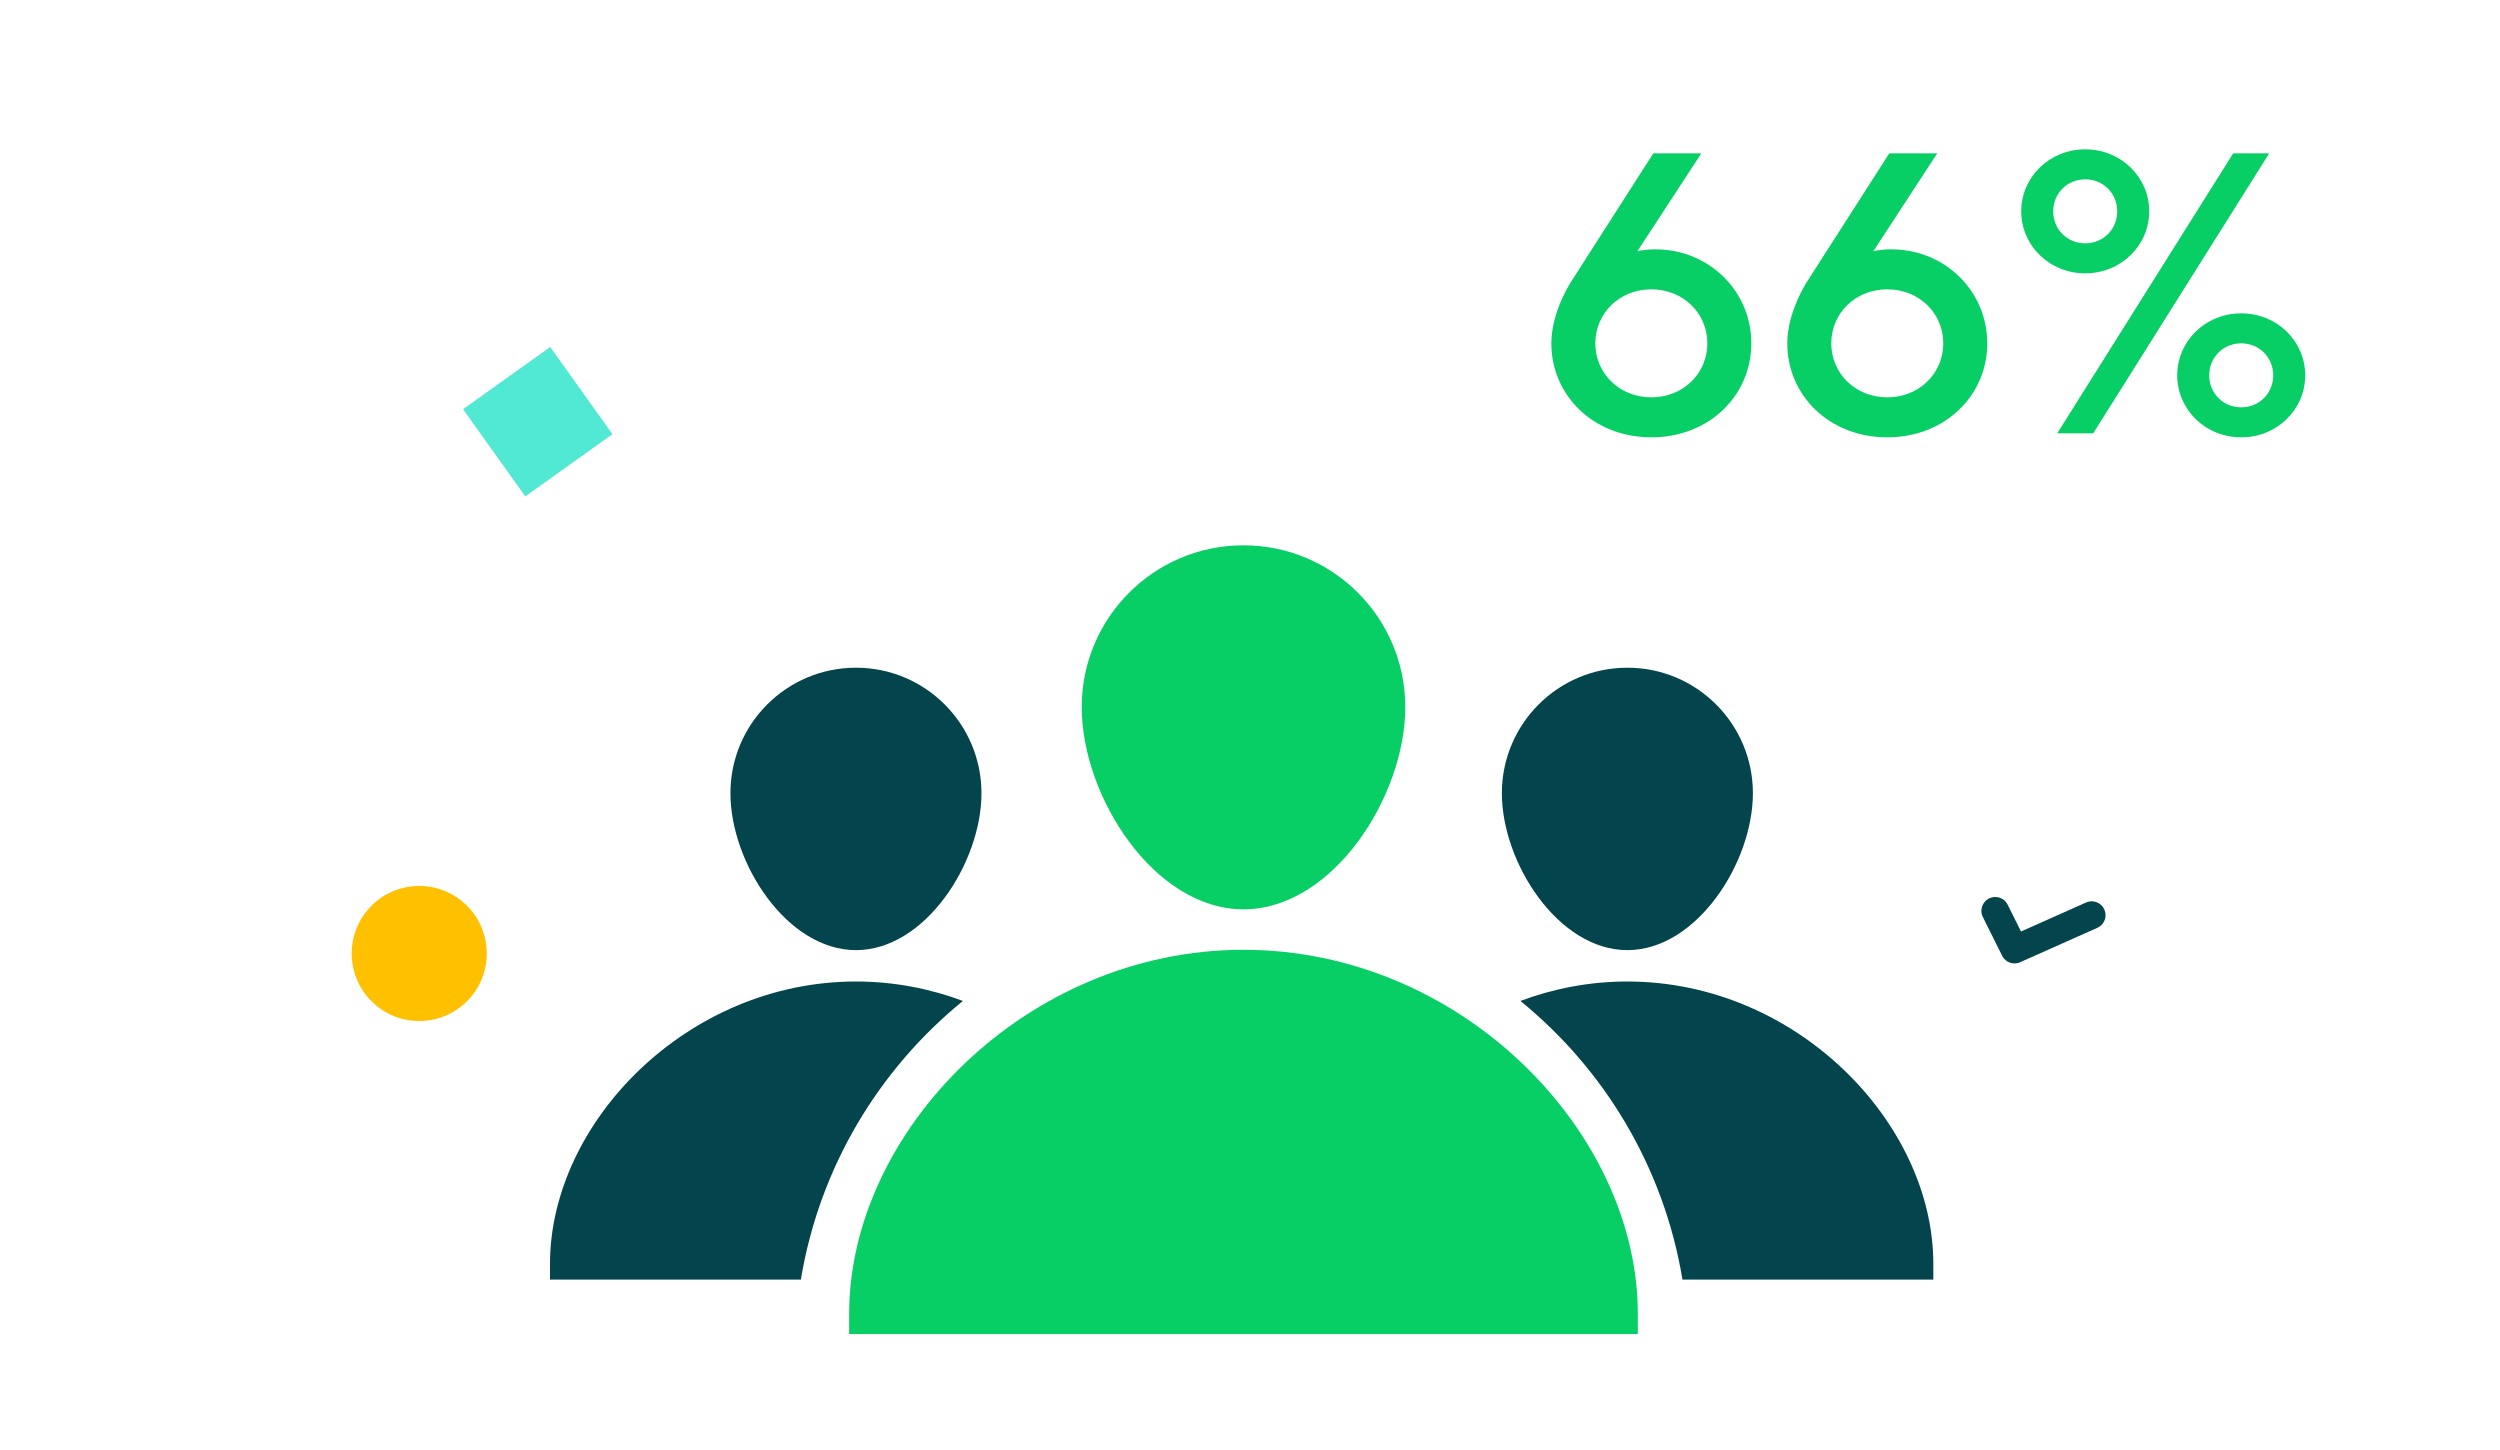
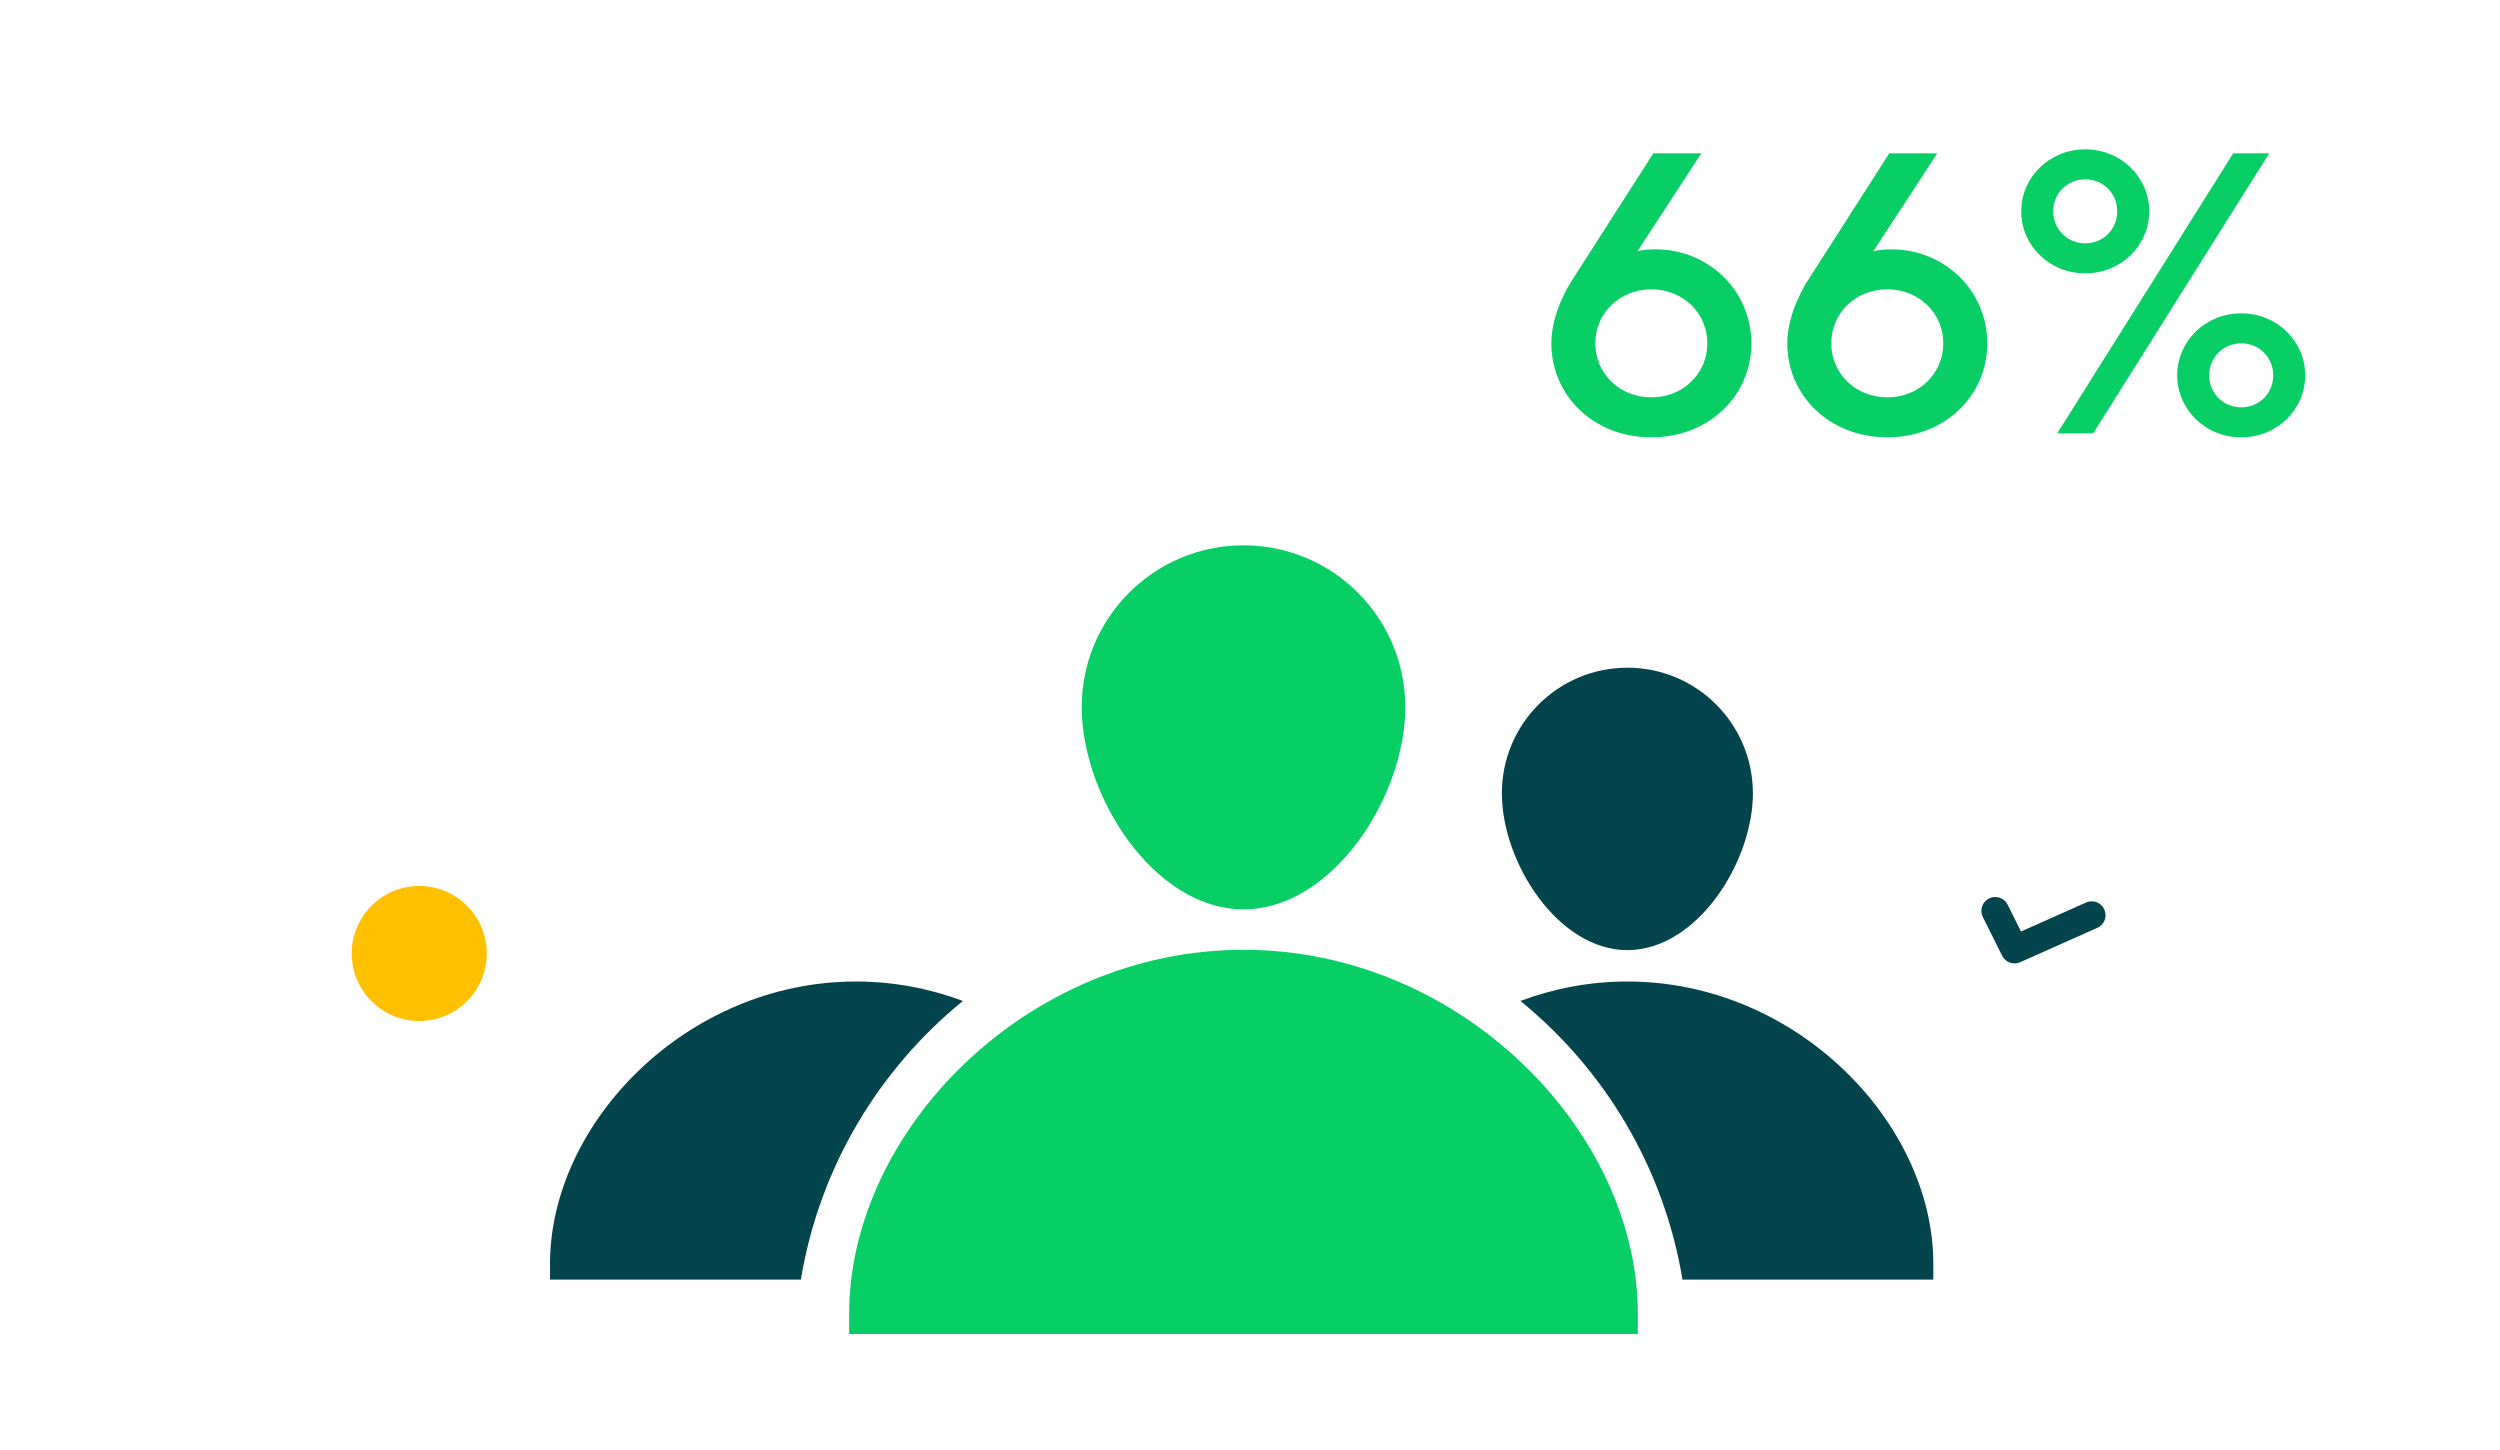
<svg xmlns="http://www.w3.org/2000/svg" width="150" height="87" viewBox="0 0 150 87" fill="none">
  <path d="M99.08 26.24C102.56 26.24 105.08 23.72 105.08 20.6C105.08 17.48 102.56 14.96 99.32 14.96C98.6 14.96 98.24 15.08 98.24 15.08L102.08 9.2H99.2L94.28 16.88C94.28 16.88 93.08 18.68 93.08 20.6C93.08 23.72 95.6 26.24 99.08 26.24ZM99.08 23.84C97.16 23.84 95.72 22.4 95.72 20.6C95.72 18.8 97.16 17.36 99.08 17.36C101 17.36 102.44 18.8 102.44 20.6C102.44 22.4 101 23.84 99.08 23.84ZM113.236 26.24C116.716 26.24 119.236 23.72 119.236 20.6C119.236 17.48 116.716 14.96 113.476 14.96C112.756 14.96 112.396 15.08 112.396 15.08L116.236 9.2H113.356L108.436 16.88C108.436 16.88 107.236 18.68 107.236 20.6C107.236 23.72 109.756 26.24 113.236 26.24ZM113.236 23.84C111.316 23.84 109.876 22.4 109.876 20.6C109.876 18.8 111.316 17.36 113.236 17.36C115.156 17.36 116.596 18.8 116.596 20.6C116.596 22.4 115.156 23.84 113.236 23.84ZM123.433 26H125.593L136.153 9.2H133.993L123.433 26ZM134.473 26.24C136.633 26.24 138.313 24.56 138.313 22.52C138.313 20.48 136.633 18.8 134.473 18.8C132.312 18.8 130.633 20.48 130.633 22.52C130.633 24.56 132.312 26.24 134.473 26.24ZM134.473 24.44C133.393 24.44 132.553 23.6 132.553 22.52C132.553 21.44 133.393 20.6 134.473 20.6C135.553 20.6 136.393 21.44 136.393 22.52C136.393 23.6 135.553 24.44 134.473 24.44ZM125.113 16.4C127.273 16.4 128.953 14.72 128.953 12.68C128.953 10.64 127.273 8.96 125.113 8.96C122.953 8.96 121.273 10.64 121.273 12.68C121.273 14.72 122.953 16.4 125.113 16.4ZM125.113 14.6C124.033 14.6 123.193 13.76 123.193 12.68C123.193 11.6 124.033 10.76 125.113 10.76C126.193 10.76 127.033 11.6 127.033 12.68C127.033 13.76 126.193 14.6 125.113 14.6Z" fill="#08CF65" />
  <path d="M50.949 78.827C50.949 67.907 61.542 56.987 74.61 56.987C87.678 56.987 98.27 67.907 98.27 78.827V80.04H50.949V78.827Z" fill="#08CF65" />
  <path d="M84.317 42.426C84.317 47.787 79.97 54.56 74.61 54.56C69.249 54.56 64.903 47.787 64.903 42.426C64.903 37.066 69.249 32.719 74.61 32.719C79.97 32.719 84.317 37.066 84.317 42.426Z" fill="#08CF65" />
-   <path d="M58.888 47.594C58.888 51.753 55.516 57.008 51.357 57.008C47.198 57.008 43.826 51.753 43.826 47.594C43.826 43.434 47.198 40.062 51.357 40.062C55.516 40.062 58.888 43.434 58.888 47.594Z" fill="#04454D" />
  <path d="M90.112 47.594C90.112 51.753 93.484 57.008 97.643 57.008C101.802 57.008 105.174 51.753 105.174 47.594C105.174 43.434 101.802 40.062 97.643 40.062C93.484 40.062 90.112 43.434 90.112 47.594Z" fill="#04454D" />
  <path fill-rule="evenodd" clip-rule="evenodd" d="M57.775 60.057C55.777 59.31 53.615 58.89 51.357 58.89C41.218 58.89 33 67.363 33 75.835V76.777H48.052C49.161 70.062 52.718 64.173 57.775 60.057Z" fill="#04454D" />
  <path fill-rule="evenodd" clip-rule="evenodd" d="M91.225 60.057C93.223 59.31 95.385 58.89 97.643 58.89C107.782 58.89 116 67.363 116 75.835V76.777H100.948C99.838 70.062 96.282 64.173 91.225 60.057Z" fill="#04454D" />
  <path d="M22.569 60.328C20.846 58.9 20.607 56.346 22.036 54.623C23.464 52.901 26.018 52.662 27.74 54.09C29.463 55.518 29.702 58.072 28.274 59.795C26.846 61.518 24.291 61.756 22.569 60.328Z" fill="#FFC000" />
-   <path d="M36.748 26.05L33.014 20.82L27.784 24.553L31.517 29.784L36.748 26.05Z" fill="#51E8D4" />
  <path d="M119.715 54.652L120.872 56.973L125.501 54.91" stroke="#04454D" stroke-width="1.662" stroke-linecap="round" stroke-linejoin="round" />
</svg>